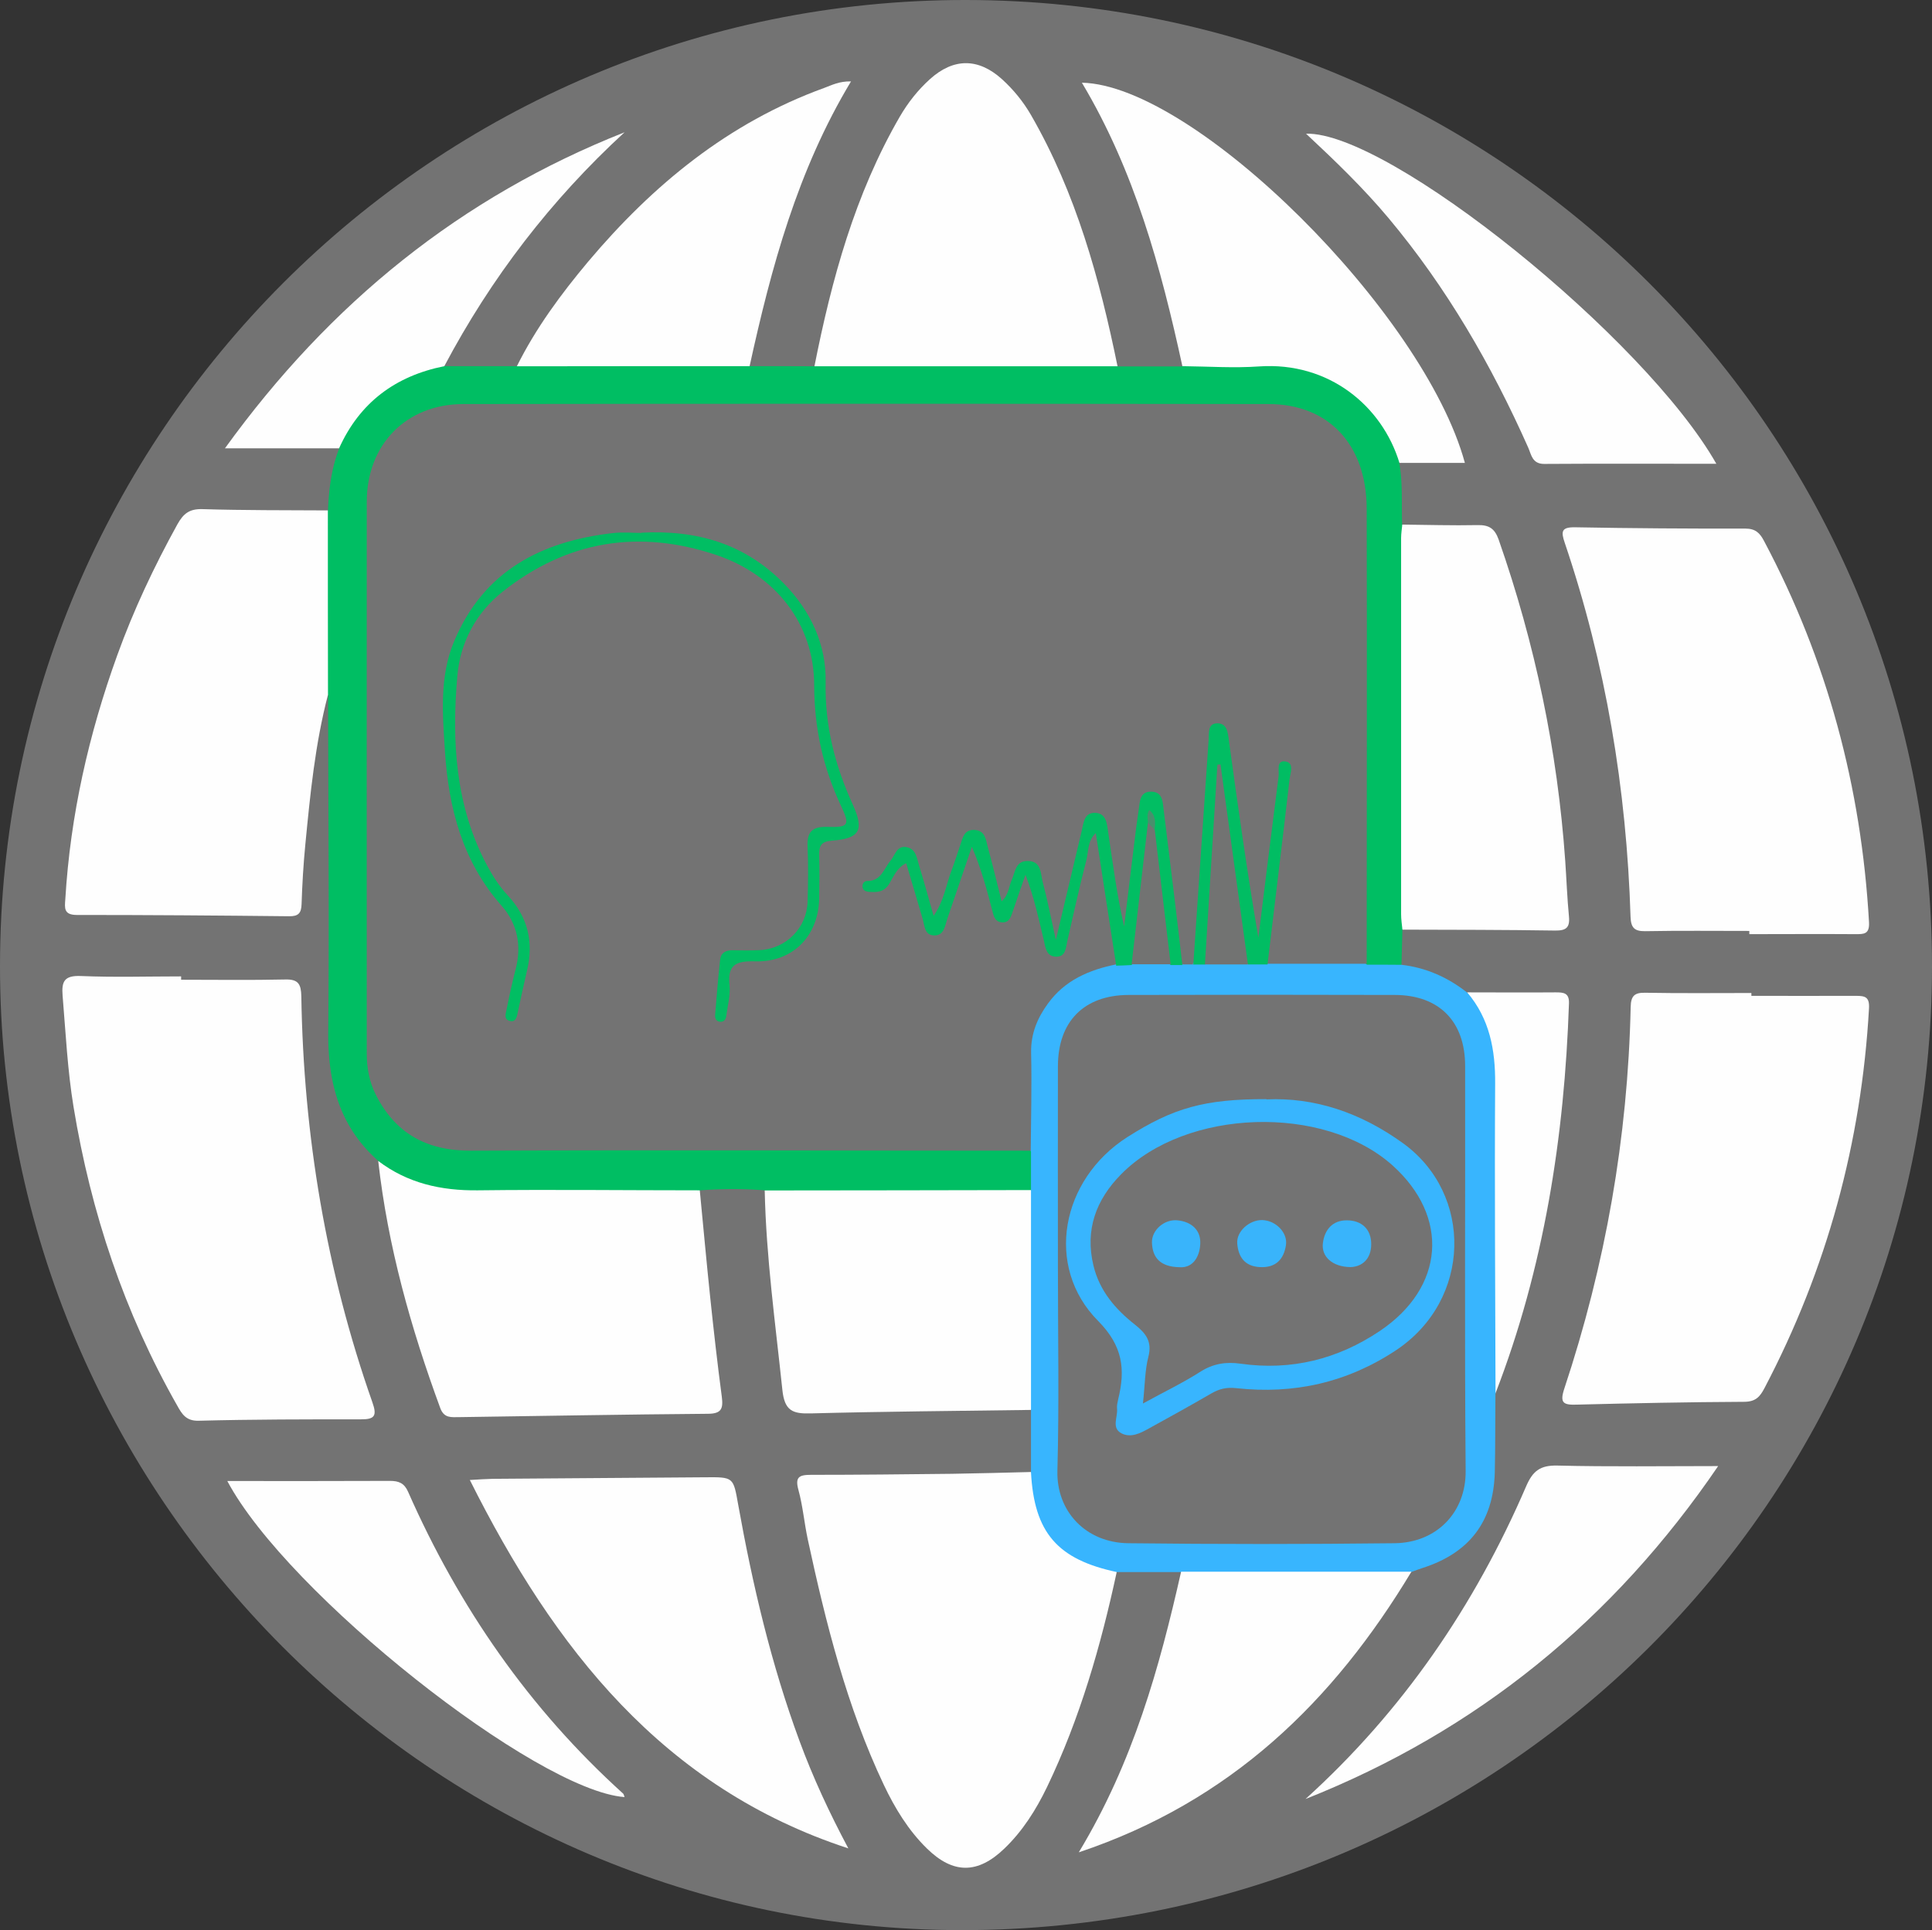
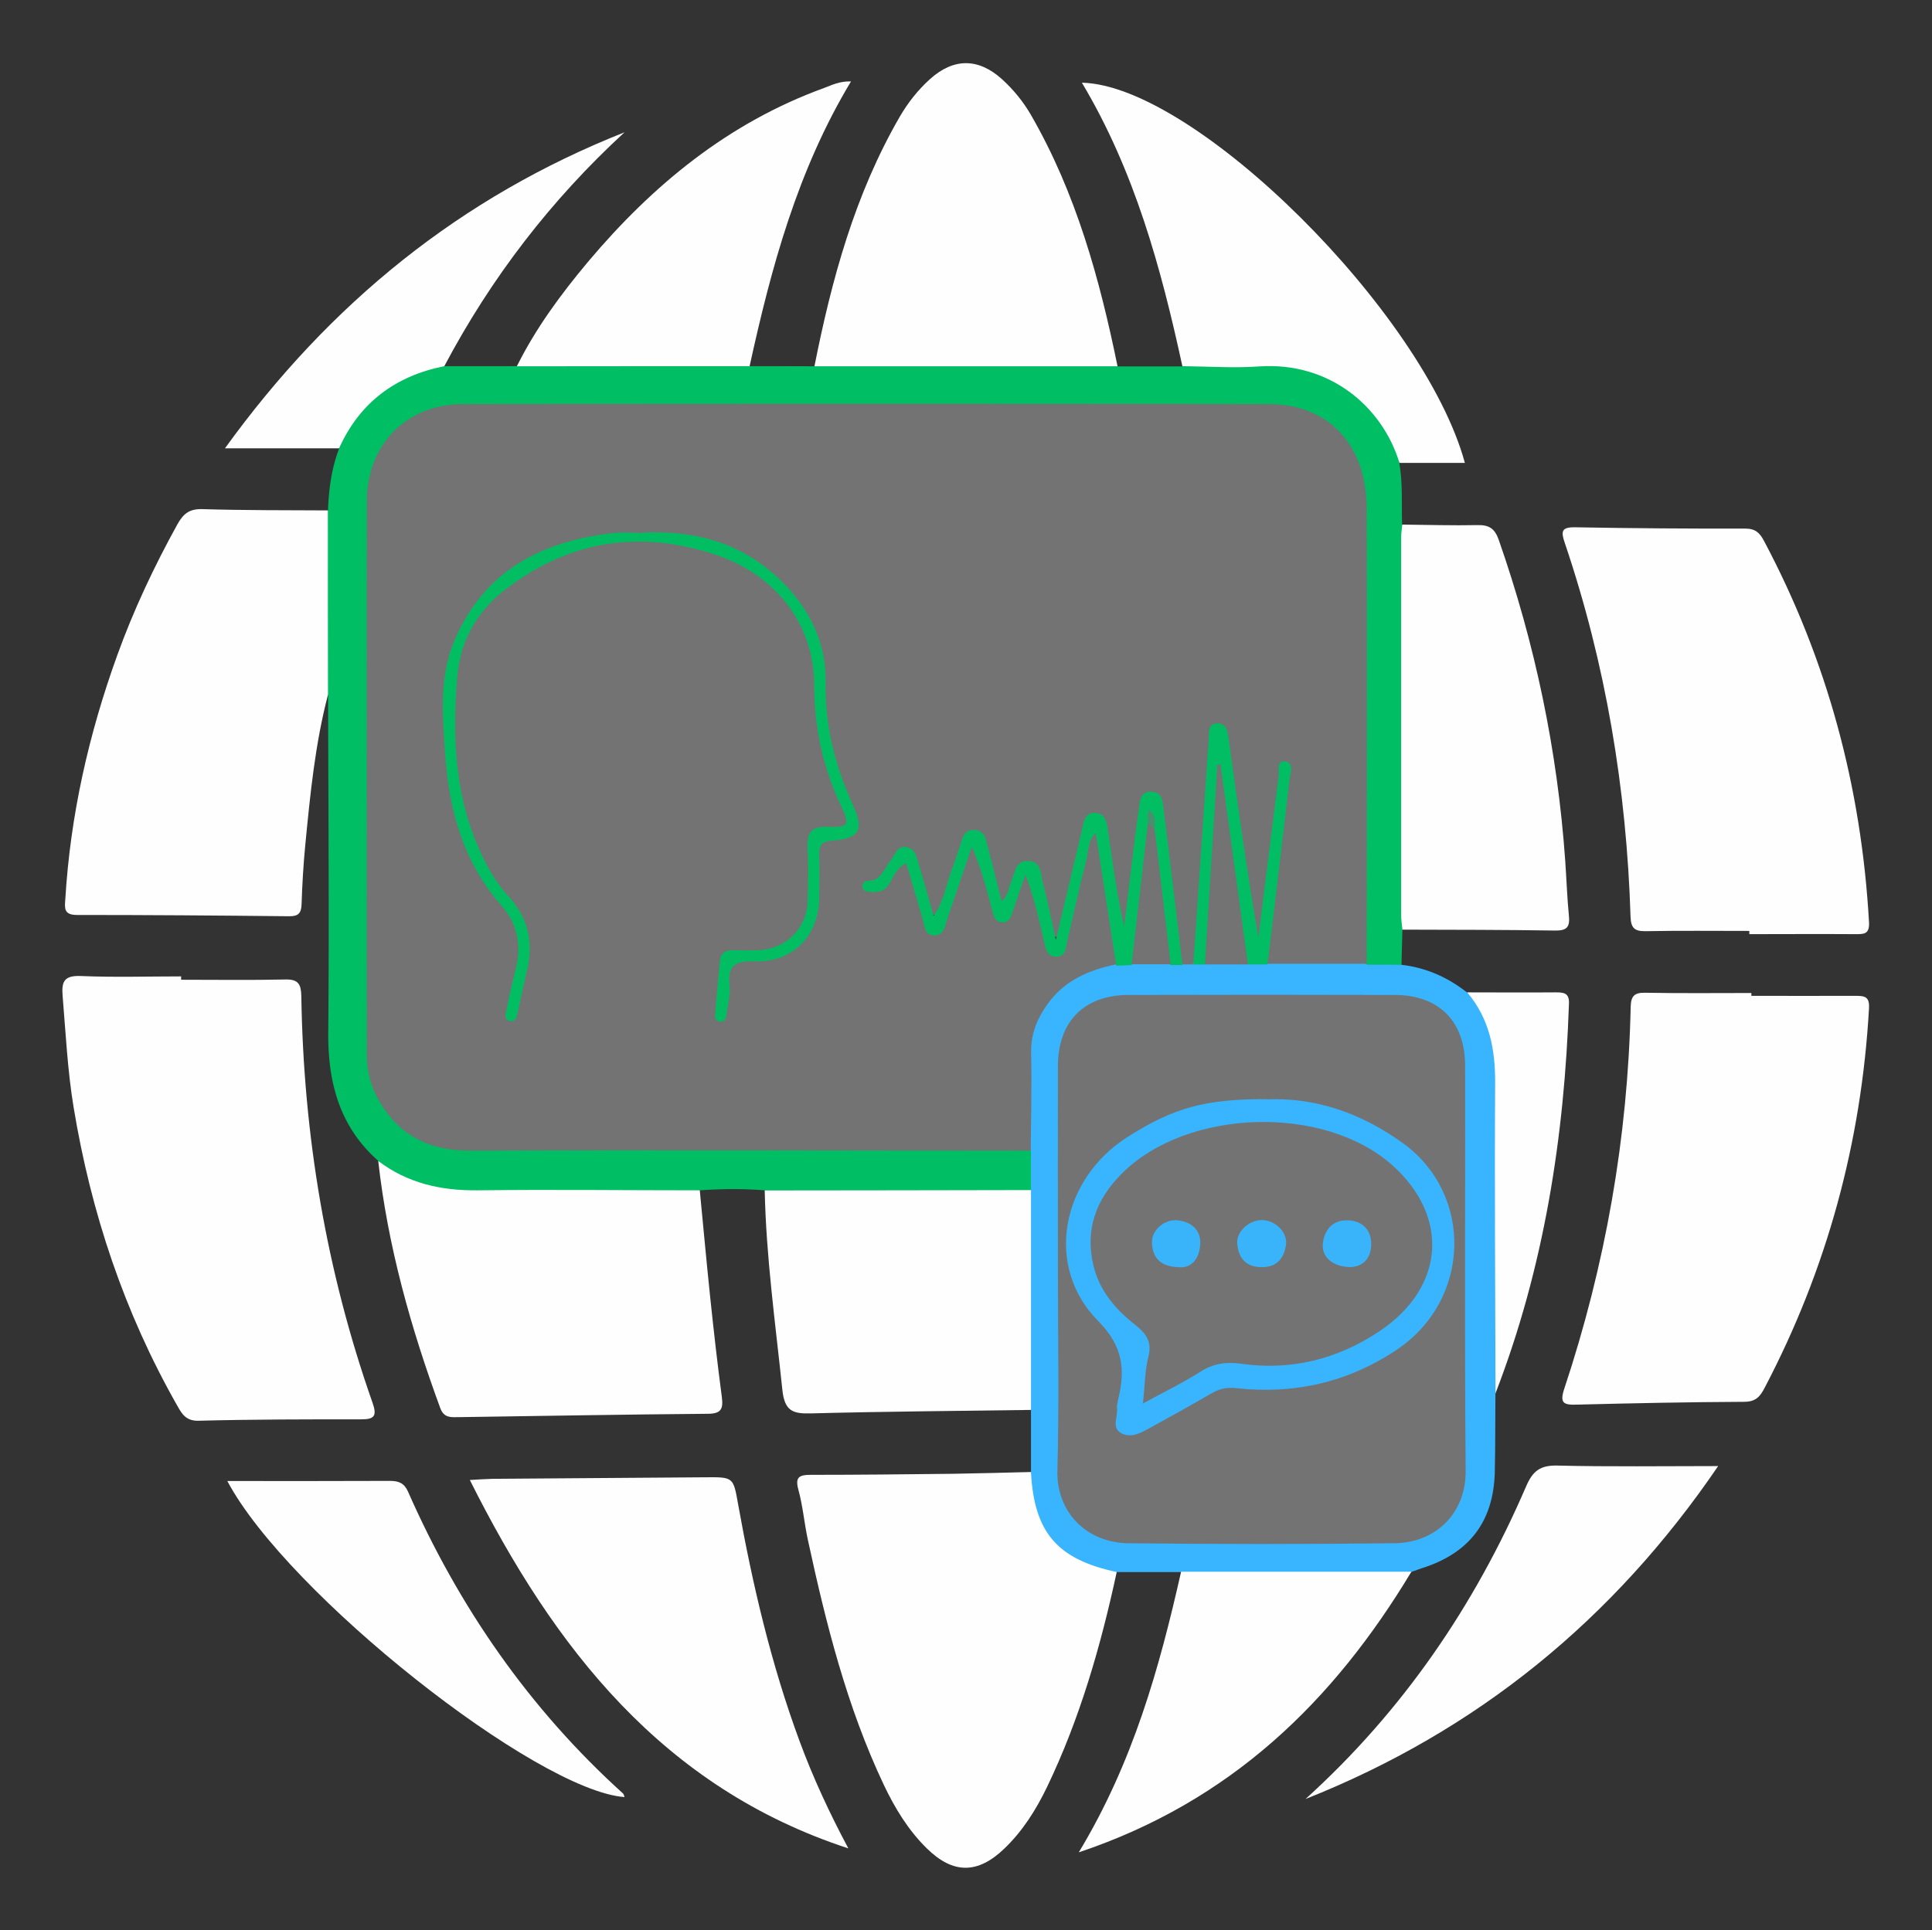
<svg xmlns="http://www.w3.org/2000/svg" data-bbox="0 0 149.97 149.86" viewBox="0 0 149.97 149.86" data-type="ugc">
  <rect x="0" y="0" width="149.97" height="149.86" fill="#333333" stroke="none" />
  <g>
-     <path d="M149.97 75.03c0 41.4-33.65 74.84-75.31 74.83C33.59 149.84-.02 116.14 0 74.99.02 33.58 33.66-.05 75.01 0c41.45.05 74.96 33.59 74.96 75.03Z" fill="#737373" />
    <path d="M58.19 28.43c1.68 0 3.36 0 5.03.01.65-.48 1.4-.45 2.15-.45h19.24c.75 0 1.5-.02 2.15.46h5.02c.19-.09-.07-.08.12-.09 4.85-.39 9.8-1.31 13.9 2.43 1.51 1.38 2.83 2.92 2.82 5.16.28 1.59.16 3.2.22 4.79.52.57.51 1.28.51 1.97 0 9.17.01 18.33 0 27.5 0 .69.07 1.41-.49 1.97-.02.91-.05 1.82-.07 2.72-.89.7-1.8.6-2.72.06-.5-.77-.36-1.64-.36-2.48 0-10.44-.01-20.88 0-31.31 0-1.36-.1-2.69-.39-4.02a6.604 6.604 0 0 0-5.89-5.16c-.65-.06-1.3-.04-1.95-.04-20.19 0-40.39.11-60.58-.08-5.5-.05-8.01 3.97-7.98 7.98.1 13.73.04 27.47.04 41.2 0 .3 0 .6.01.9.06 3.82 3.36 6.97 7.16 6.94 13.79-.11 27.59-.05 41.38-.04.89 0 1.81-.16 2.62.39.56 1.06.58 2.11-.02 3.16-.66.46-1.42.39-2.16.39-5.52.01-11.04 0-16.56 0-.69 0-1.4.05-2.02-.37-1.68-.13-3.36-.12-5.04 0-.57.42-1.23.34-1.87.35-5.68 0-11.36.05-17.04-.02-2.33-.03-4.56-.52-6.05-2.61-3.04-2.68-3.93-6.13-3.89-10.05.08-8.71 0-17.43-.01-26.15-.47-.48-.44-1.09-.45-1.69-.02-3.64-.02-7.28 0-10.92 0-.59-.02-1.21.44-1.69.06-1.65.27-3.28.87-4.83-.18-.48.06-.88.28-1.26 1.48-2.56 3.56-4.36 6.46-5.1.46-.12.95-.35 1.43-.02h5.62c.56-.4 1.2-.45 1.86-.45h14.36c.65 0 1.31-.01 1.85.44Z" fill="#00be63" />
    <path d="M14.05 76.07c2.7 0 5.4.04 8.09-.02 1.03-.03 1.23.38 1.25 1.3.17 10.8 1.93 21.33 5.52 31.54.36 1.02.19 1.32-.89 1.31-4.2 0-8.4 0-12.59.11-.98.03-1.3-.51-1.67-1.17-4.11-7.23-6.7-14.99-8.05-23.19-.47-2.86-.61-5.75-.85-8.64-.09-1.11.13-1.58 1.41-1.53 2.59.11 5.2.03 7.79.03v.24Z" fill="#fefefe" />
    <path d="M135.96 77.32c2.7 0 5.4.01 8.1 0 .7 0 1.07.07 1.02.97-.59 10.41-3.26 20.24-8.11 29.48-.35.67-.68 1.06-1.56 1.07-4.35.02-8.7.11-13.04.22-1 .03-1.31-.12-.95-1.22 3.2-9.63 4.94-19.51 5.16-29.66.02-.84.28-1.12 1.13-1.1 2.75.05 5.5.02 8.24.02v.24Z" fill="#fefefe" />
    <path d="M135.79 72.28c-2.7 0-5.39-.03-8.09.02-.84.01-1.1-.28-1.13-1.11-.31-9.93-1.92-19.63-5.11-29.05-.3-.88-.26-1.22.82-1.2 4.4.08 8.79.11 13.19.1.79 0 1.13.33 1.46.96 4.92 9.26 7.56 19.14 8.15 29.6.05.94-.39.93-1.05.93-2.75-.02-5.49 0-8.24 0v-.24Z" fill="#fefefe" />
    <path d="M25.45 39.64c0 4.77 0 9.53.01 14.3-1 3.82-1.38 7.73-1.76 11.64-.15 1.54-.24 3.08-.29 4.62-.02.71-.26.95-.97.94-5.49-.06-10.98-.1-16.47-.1-1.04 0-.95-.55-.9-1.23C5.46 63.3 6.89 57 9.1 50.88c1.27-3.52 2.86-6.89 4.67-10.17.47-.84.94-1.21 1.95-1.18 3.24.1 6.49.08 9.73.1Z" fill="#fefefe" />
    <path d="M86.69 122.03c-1.24 5.76-2.86 11.4-5.42 16.73-.85 1.76-1.89 3.41-3.31 4.77-2.06 1.98-3.97 1.99-6.01-.01-1.44-1.41-2.48-3.12-3.34-4.93-2.88-6.08-4.5-12.55-5.91-19.08-.27-1.27-.38-2.57-.72-3.82-.28-1.01.05-1.18.97-1.18 3.65 0 7.29-.04 10.94-.08 2.05-.03 4.09-.09 6.14-.14.49.34.39.87.44 1.35.29 2.62 1.7 4.37 4.11 5.39.72.3 1.58.32 2.11 1.01Z" fill="#fefefe" />
    <path d="M29.36 90.14c2.28 1.73 4.87 2.31 7.72 2.28 5.75-.07 11.49 0 17.24 0 .27 2.77.52 5.55.81 8.32.27 2.57.56 5.15.9 7.71.12.93-.03 1.32-1.1 1.32-6.44.05-12.87.17-19.3.26-.59 0-1.15.1-1.45-.69-2.29-6.23-4.08-12.58-4.82-19.2Z" fill="#fefefe" />
    <path d="M65.84 143.51c-14.37-4.71-22.81-15.5-29.37-28.6.73-.04 1.24-.08 1.76-.09l16.49-.12c2.23-.02 2.2-.02 2.58 2.12 1.12 6.24 2.56 12.39 4.76 18.35 1.05 2.85 2.33 5.6 3.79 8.34Z" fill="#fefefe" />
    <path d="M86.76 28.44H63.22c1.34-6.76 3.14-13.36 6.63-19.39.63-1.08 1.4-2.06 2.33-2.9 1.84-1.66 3.76-1.66 5.6 0 .89.81 1.65 1.74 2.25 2.78 3.5 6.07 5.33 12.72 6.72 19.52Z" fill="#fefefe" />
    <path d="M59.37 92.43c6.89 0 13.78-.02 20.66-.03.6.53.52 1.27.52 1.95.02 4.39.02 8.78 0 13.17 0 .68.08 1.42-.53 1.95-5.69.08-11.39.12-17.08.27-1.42.04-2.04-.2-2.21-1.83-.54-5.16-1.26-10.29-1.37-15.49Z" fill="#fefefe" />
    <path d="M108.86 72.17c-.04-.4-.1-.79-.1-1.19V41.77c0-.35.06-.69.09-1.04 1.95.02 3.9.08 5.84.04.88-.02 1.33.25 1.64 1.12 2.83 8.09 4.57 16.4 5.17 24.95.1 1.44.15 2.89.29 4.33.08.87-.24 1.09-1.08 1.08-3.94-.06-7.89-.06-11.84-.07Z" fill="#fefefe" />
    <path d="M80.03 109.48V89.4c-.4-.57-.38-1.22-.38-1.86v-5.06c0-4.09 2.32-6.91 6.37-7.75.19-.04.39-.09.58-.13.43-.08.86-.09 1.3-.08.94-.02 1.87-.02 2.81 0 .33 0 .67-.02 1 0h1c.34-.03.68 0 1.02 0 1.05-.03 2.09-.03 3.14-.01.55-.04 1.09-.01 1.64 0 2.02-.08 4.05-.03 6.07-.02.54 0 1.1 0 1.53.41.89 0 1.79 0 2.68.01 1.91.22 3.59.97 5.09 2.15 1.37.63 1.78 1.95 2.22 3.21.41 1.18.44 2.44.44 3.69v20.59c0 1.25-.18 2.47-.46 3.68-.02 2.05 0 4.09-.05 6.14-.12 3.8-1.99 6.22-5.63 7.38-.28.09-.56.2-.84.3-.47.32-1 .43-1.56.44-4.98.02-9.95.03-14.93 0-.5 0-1-.04-1.39-.43H86.7c-4.62-.98-6.42-3.06-6.67-7.74v-4.8Z" fill="#38b5fe" />
    <path d="M108.63 35.94c-1.34-4.42-5.48-7.86-10.88-7.49-1.98.14-3.98 0-5.97-.02-1.66-7.66-3.72-15.18-7.8-22.01 8.77.19 26.56 17.86 29.73 29.52h-5.08Z" fill="#fefefe" />
    <path d="M58.19 28.43c-6.02 0-12.05 0-18.07.01 1.47-2.96 3.42-5.6 5.53-8.12 5.02-5.96 10.89-10.79 18.32-13.49.6-.22 1.17-.53 2.09-.51-4.16 6.91-6.19 14.44-7.87 22.1Z" fill="#fefefe" />
    <path d="M91.68 122.03h17.88c-6.05 10.06-14.02 17.84-25.82 21.79 4.23-7.01 6.26-14.34 7.94-21.78Z" fill="#fefefe" />
    <path d="M133.37 113.83c-8.12 11.93-18.73 20.57-32.03 25.85 7.54-6.83 13.13-15 17.13-24.29.51-1.18 1.09-1.63 2.41-1.6 4.09.1 8.18.04 12.49.04Z" fill="#fefefe" />
-     <path d="M133.22 36.01c-4.5 0-8.93-.02-13.36.01-.92 0-.99-.71-1.23-1.26-2.85-6.41-6.33-12.43-10.84-17.82-1.95-2.33-4.14-4.44-6.41-6.56 6.43-.18 26.32 15.87 31.85 25.63Z" fill="#fefefe" />
    <path d="M17.65 114.99c4.35 0 8.49.01 12.63-.01.68 0 1.1.18 1.39.83 3.95 8.96 9.41 16.86 16.7 23.45.06.06.07.18.11.27-6.84-.5-26.18-15.78-30.83-24.53Z" fill="#fefefe" />
    <path d="M34.49 28.43c-3.79.76-6.57 2.82-8.17 6.38h-8.86C25.63 23.5 35.78 15.3 48.48 10.27c-5.72 5.26-10.37 11.32-13.99 18.16Z" fill="#fefefe" />
    <path d="M116.09 108.21c-.02-8.02-.08-16.05-.03-24.07.02-2.63-.43-5.04-2.17-7.09 2.29 0 4.58.02 6.87 0 .6 0 1.06.03 1.03.85-.35 10.39-1.94 20.55-5.71 30.3Z" fill="#fefefe" />
    <path d="M92.63 74.88h-.85c-1.07-1.49-.66-3.28-.97-4.92-.42-2.25-.52-4.55-.89-6.81-.07-.4 0-1.05-.63-1.01-.57.04-.57.69-.6 1.07-.17 2.14-.57 4.25-.73 6.38-.07.93-.17 1.85-.78 2.76-.84-.86-.74-1.86-.88-2.75-.24-1.57-.49-3.15-.68-4.73-.05-.45-.1-1.01-.63-1.05-.58-.04-.59.59-.7.99-.66 2.25-1.03 4.57-1.65 6.83-.11.42-.1 1.07-.59 1.1-.61.04-.67-.64-.8-1.09-.32-1.1-.47-2.25-.78-3.35-.12-.41-.21-.95-.8-.94-.51 0-.53.51-.7.85-.34.67-.3 1.9-1.21 1.8-.81-.09-.73-1.29-.95-2.03-.2-.67-.34-1.35-.52-2.03-.1-.37-.19-.84-.68-.88-.53-.05-.62.44-.75.79-.4 1.13-.73 2.28-1.15 3.4-.25.67-.25 1.78-1.09 1.77-.98 0-.83-1.18-1.11-1.88-.27-.69-.39-1.44-.65-2.15-.31-.83-.76-.86-1.28-.19-.48.62-.92 1.28-1.51 1.82.7-.27.97-.99 1.47-1.47.58-.56 1.03-.53 1.33.29.32.89.51 1.83.82 2.72.2.59.14 1.58.81 1.62.71.04.71-.95.93-1.53.43-1.17.79-2.37 1.21-3.54.18-.5.27-1.22.94-1.2.69.02.69.76.84 1.26.28.9.45 1.84.71 2.75.14.47.16 1 .76 1.26.67-.6.7-1.5 1.04-2.25.16-.36.27-.87.72-.86.53 0 .69.51.79.96.29 1.26.61 2.52.91 3.78.1.42.12 1.03.67 1 .42-.02.48-.59.56-.96.45-2.1.98-4.17 1.44-6.27.14-.65.15-1.7.91-1.71.88 0 .65 1.08.76 1.69.41 2.36.7 4.73 1.04 7.1.08.53.21 1.09-.1 1.61-2.09.42-3.97 1.23-5.27 3.02-.84 1.14-1.35 2.37-1.32 3.85.06 2.53-.01 5.06-.03 7.59-14.49 0-28.98-.06-43.47 0-3.43.01-5.85-1.34-7.37-4.35-.5-.99-.7-2.07-.7-3.19 0-14.28-.01-28.56 0-42.83 0-4.46 3.06-7.59 7.49-7.6 20.83-.03 41.67-.03 62.5 0 4.67 0 7.61 3.14 7.63 8.11.03 11.78 0 23.56 0 35.35h-7.74c-.34-.36-.37-.8-.31-1.26.53-4.14 1.01-8.29 1.47-12.44.02-.2.08-.39.11-.58-.4 2.1-.54 4.24-.83 6.36-.23 1.67-.34 3.36-.62 5.03-.07.42-.06 1.05-.59 1.04-.52 0-.54-.64-.61-1.07-.44-2.75-.77-5.51-1.18-8.27-.32-2.19-.45-4.42-1.09-6.64-.66.47-.65 1.06-.66 1.57-.11 3.53-.55 7.04-.66 10.57-.05 1.54-.42 3.06-.34 4.61.02.4-.11.79-.45 1.06Z" fill="#737373" />
    <path d="M82.12 98.49c0-5.24-.01-10.48 0-15.72.01-3.46 2.02-5.5 5.47-5.52 6.89-.02 13.78-.02 20.68 0 3.44.01 5.46 2.05 5.46 5.52.02 10.48-.05 20.96.04 31.44.03 3.22-2.26 5.57-5.51 5.61-6.89.08-13.78.08-20.68 0-3.29-.04-5.58-2.47-5.5-5.62.14-5.24.04-10.48.04-15.72Z" fill="#737373" />
    <path d="M86.64 74.94c-.52-3.39-1.05-6.77-1.58-10.26-.65.6-.56 1.44-.74 2.14-.54 2.07-.99 4.16-1.47 6.25-.12.53-.12 1.21-.85 1.21-.8 0-.85-.74-.98-1.3-.4-1.67-.76-3.36-1.42-5.06-.33.95-.67 1.91-.99 2.86-.15.44-.28.89-.87.83-.49-.05-.6-.45-.7-.85-.43-1.66-.87-3.32-1.6-5.01-.63 1.86-1.27 3.71-1.9 5.57-.19.55-.24 1.31-1 1.31-.8 0-.76-.77-.93-1.32-.41-1.42-.84-2.83-1.27-4.29-.75.37-.98 1.07-1.34 1.64-.41.63-.96.63-1.57.58-.27-.02-.49-.14-.48-.45 0-.23.17-.39.37-.39 1.09.02 1.29-.97 1.81-1.58.36-.43.48-1.21 1.27-1.04.71.15.77.86.94 1.41.38 1.23.72 2.48 1.13 3.92.82-1.17.96-2.4 1.39-3.52.25-.65.45-1.32.68-1.98.19-.56.29-1.22 1.12-1.17.82.05.86.75 1.01 1.3.38 1.39.71 2.79 1.08 4.24.56-.5.55-1.14.79-1.67.27-.62.29-1.47 1.23-1.46 1.08 0 1 .98 1.17 1.64.36 1.34.62 2.7 1.02 4.49.74-3.11 1.37-5.78 2-8.44.15-.63.19-1.44 1.02-1.43.93.01.95.91 1.05 1.57.36 2.41.67 4.82 1.23 7.26.31-2.55.61-5.1.93-7.64.08-.64.19-1.28.27-1.92.07-.58.33-.95.95-.91.63.03.81.46.87 1.01.29 2.42.6 4.84.89 7.26.21 1.73.41 3.46.61 5.19h-.91c-.34-.32-.54-.73-.58-1.18-.25-3-.93-5.96-.92-8.99-.03-.53.08-1.07-.23-1.78.2.52.24.83.23 1.17-.1 3.17-.56 6.31-.98 9.44-.06.49-.15.99-.56 1.34-.4.02-.8.04-1.2.05Z" fill="#01be63" />
    <path d="M92.63 74.88c.4-5.81.79-11.62 1.19-17.44.04-.51-.1-1.27.67-1.28.76 0 .82.7.9 1.32.7 5.12 1.42 10.23 2.29 15.33.52-4.18 1.03-8.35 1.57-12.53.06-.43-.2-1.26.52-1.16.72.1.39.9.33 1.39-.55 4.79-1.14 9.58-1.71 14.37h-1.51c-.46-.44-.6-1.03-.67-1.62-.51-4.39-1.39-8.73-1.57-13.16 0-.16.04-.28.05-.29-.1.95.03 1.99 0 3.01-.12 3.53-.51 7.04-.67 10.56-.03.55-.02 1.11-.48 1.51h-.9Z" fill="#01bd63" />
    <path d="M93.53 74.88c.32-5.17.65-10.34.97-15.51.08 0 .16-.02.24-.02l2.13 15.53h-3.34Z" fill="#727372" />
    <path d="M87.84 74.88c.42-3.67.85-7.34 1.27-11.01.59-.19.29.44.53.57l1.23 10.43h-3.03Z" fill="#727372" />
    <path d="M49.79 41.36c4.37-.23 8.06.89 11.06 3.95 2.1 2.14 3.3 4.77 3.24 7.66-.07 3.41.73 6.47 2.11 9.51.91 2 .52 2.63-1.63 2.79-.83.06-1 .41-.98 1.13.03 1.1.02 2.2 0 3.3-.03 2.95-2.03 5.03-4.99 4.94-1.44-.04-2.15.25-1.97 1.85.08.77-.15 1.58-.25 2.37-.03.27-.16.49-.47.47-.31-.02-.42-.25-.4-.52.12-1.44.23-2.88.39-4.31.06-.52.44-.73.97-.72.7.02 1.4.02 2.1-.01 2.05-.1 3.66-1.72 3.72-3.77.04-1.4.06-2.8 0-4.19-.06-1.13.26-1.64 1.5-1.61 1.69.05 1.81-.11 1.09-1.64-1.4-2.98-2.07-6.02-2.08-9.36 0-4.78-3.02-8.56-7.57-10.1-6.02-2.03-11.6-1.13-16.6 2.83-2.1 1.66-3.31 3.97-3.53 6.56-.44 5.06-.16 10.08 2.31 14.71.45.84.96 1.63 1.61 2.33 1.55 1.66 2.02 3.61 1.49 5.82-.25 1.07-.48 2.14-.71 3.21-.07.35-.14.8-.57.72-.59-.1-.35-.63-.29-.98.2-1.03.43-2.05.69-3.06.47-1.83.14-3.51-1.09-4.91-3.04-3.43-4.12-7.6-4.4-11.98-.18-2.86-.45-5.81.72-8.58 2.29-5.44 6.74-7.74 12.31-8.38.79-.09 1.6-.01 2.22-.01Z" fill="#01be63" />
    <path d="M98.3 85.36c3.73-.17 7.29 1.01 10.59 3.39 5.48 3.94 5.36 12.18-.53 16.09-3.79 2.51-7.92 3.43-12.39 2.94-.77-.09-1.34.06-1.96.42-1.6.93-3.21 1.82-4.83 2.71-.66.37-1.4.75-2.12.38-.81-.42-.28-1.26-.35-1.91-.03-.24.04-.5.09-.74.56-2.3.38-4.12-1.56-6.08-4.17-4.2-2.9-10.98 2.28-14.28 3.57-2.27 6-2.95 10.78-2.94Z" fill="#38b5fe" />
    <path d="M89.64 64.45c-.18-.19-.35-.38-.53-.57-.02-.33-.11-.66.1-.99.53.42.47.99.42 1.56Z" fill="#498f6d" />
    <path d="M88.72 108.97c.16-1.46.15-2.57.42-3.62.31-1.19-.19-1.83-1.05-2.51-1.51-1.19-2.74-2.62-3.21-4.57-.67-2.78.19-5.11 2.14-7.09 5.03-5.12 15.75-5.47 21.08-.69 4.43 3.98 4.05 9.46-.99 12.85-3.26 2.19-6.88 3.1-10.81 2.54-1.13-.16-2.13-.01-3.13.63-1.33.85-2.77 1.54-4.45 2.46Z" fill="#737373" />
    <path d="M98 94.73c1.04.04 1.97.98 1.82 1.95-.17 1.11-.8 1.77-2.03 1.7-1.18-.06-1.67-.81-1.75-1.83-.08-.95.97-1.86 1.97-1.82Z" fill="#39b4fb" />
    <path d="M91.56 98.39c-1.52-.03-2.09-.76-2.14-1.88-.05-.99.96-1.87 1.99-1.76 1.07.11 1.81.75 1.76 1.82-.05 1.07-.61 1.89-1.6 1.82Z" fill="#39b4fb" />
    <path d="M104.82 98.38c-1.41-.02-2.27-.83-2.13-1.87.13-1.04.76-1.77 1.86-1.76 1.14 0 1.89.68 1.89 1.85 0 1.18-.74 1.76-1.61 1.78Z" fill="#39b4fb" />
  </g>
</svg>